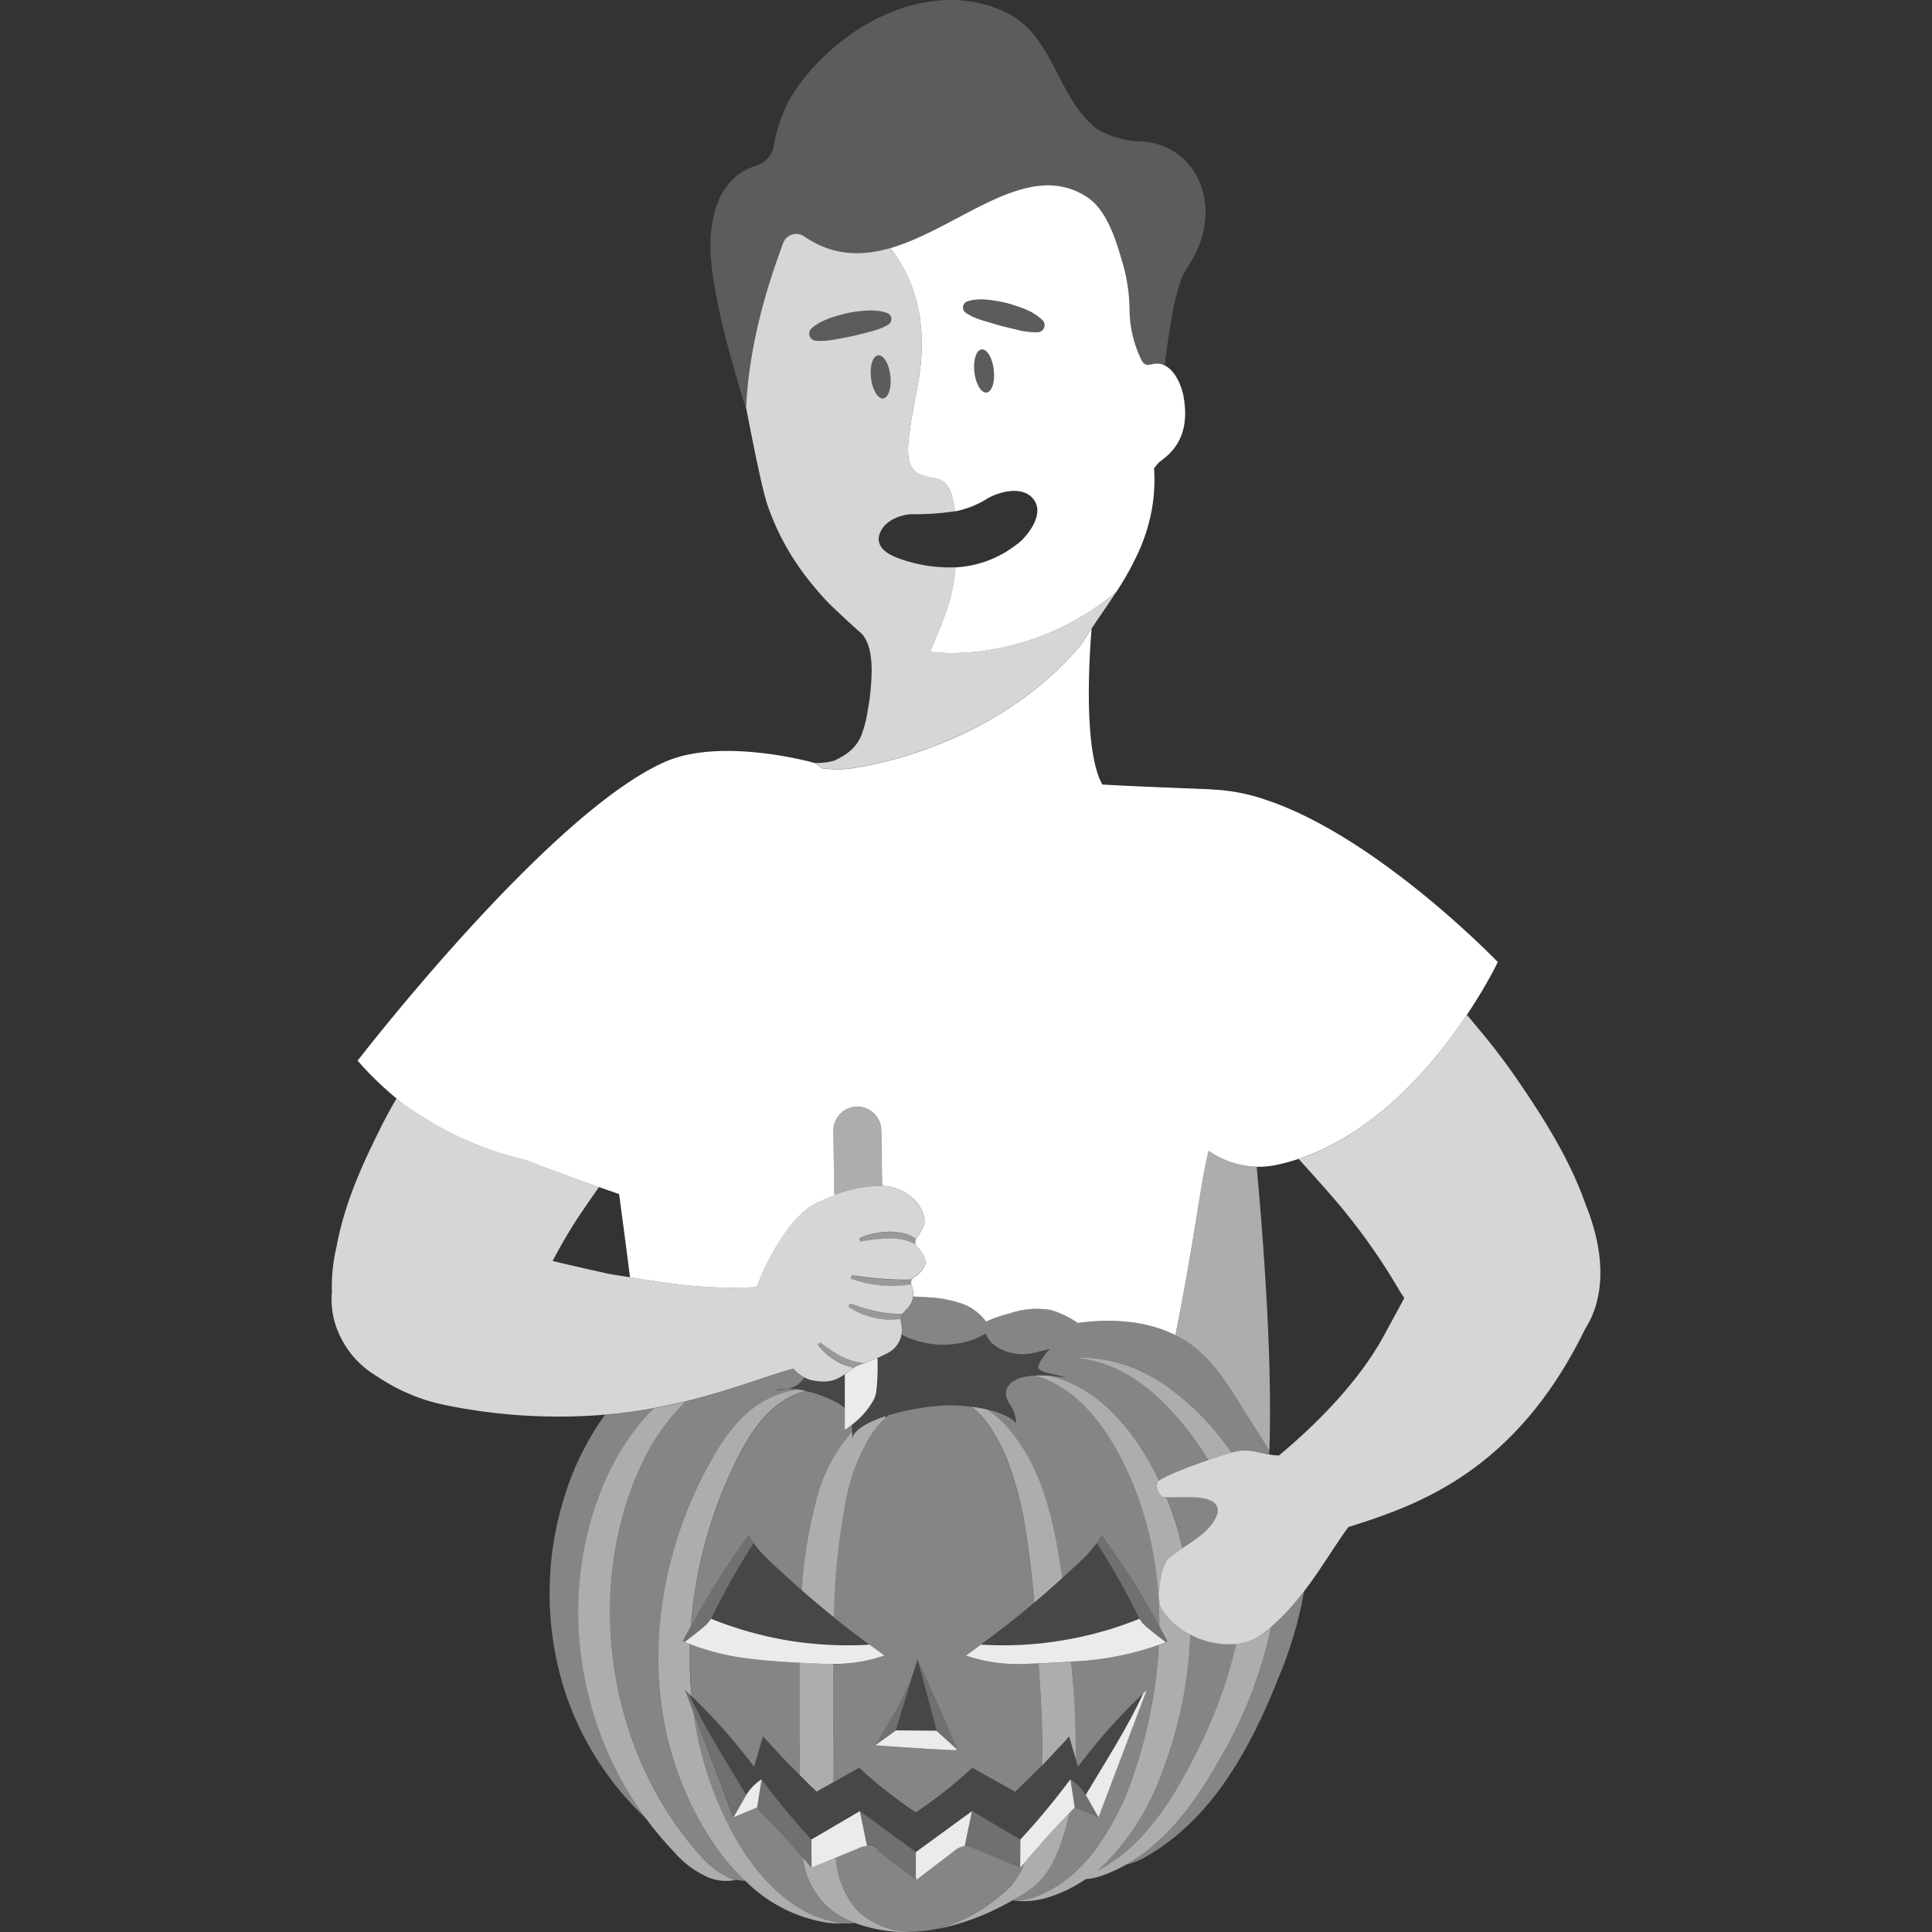
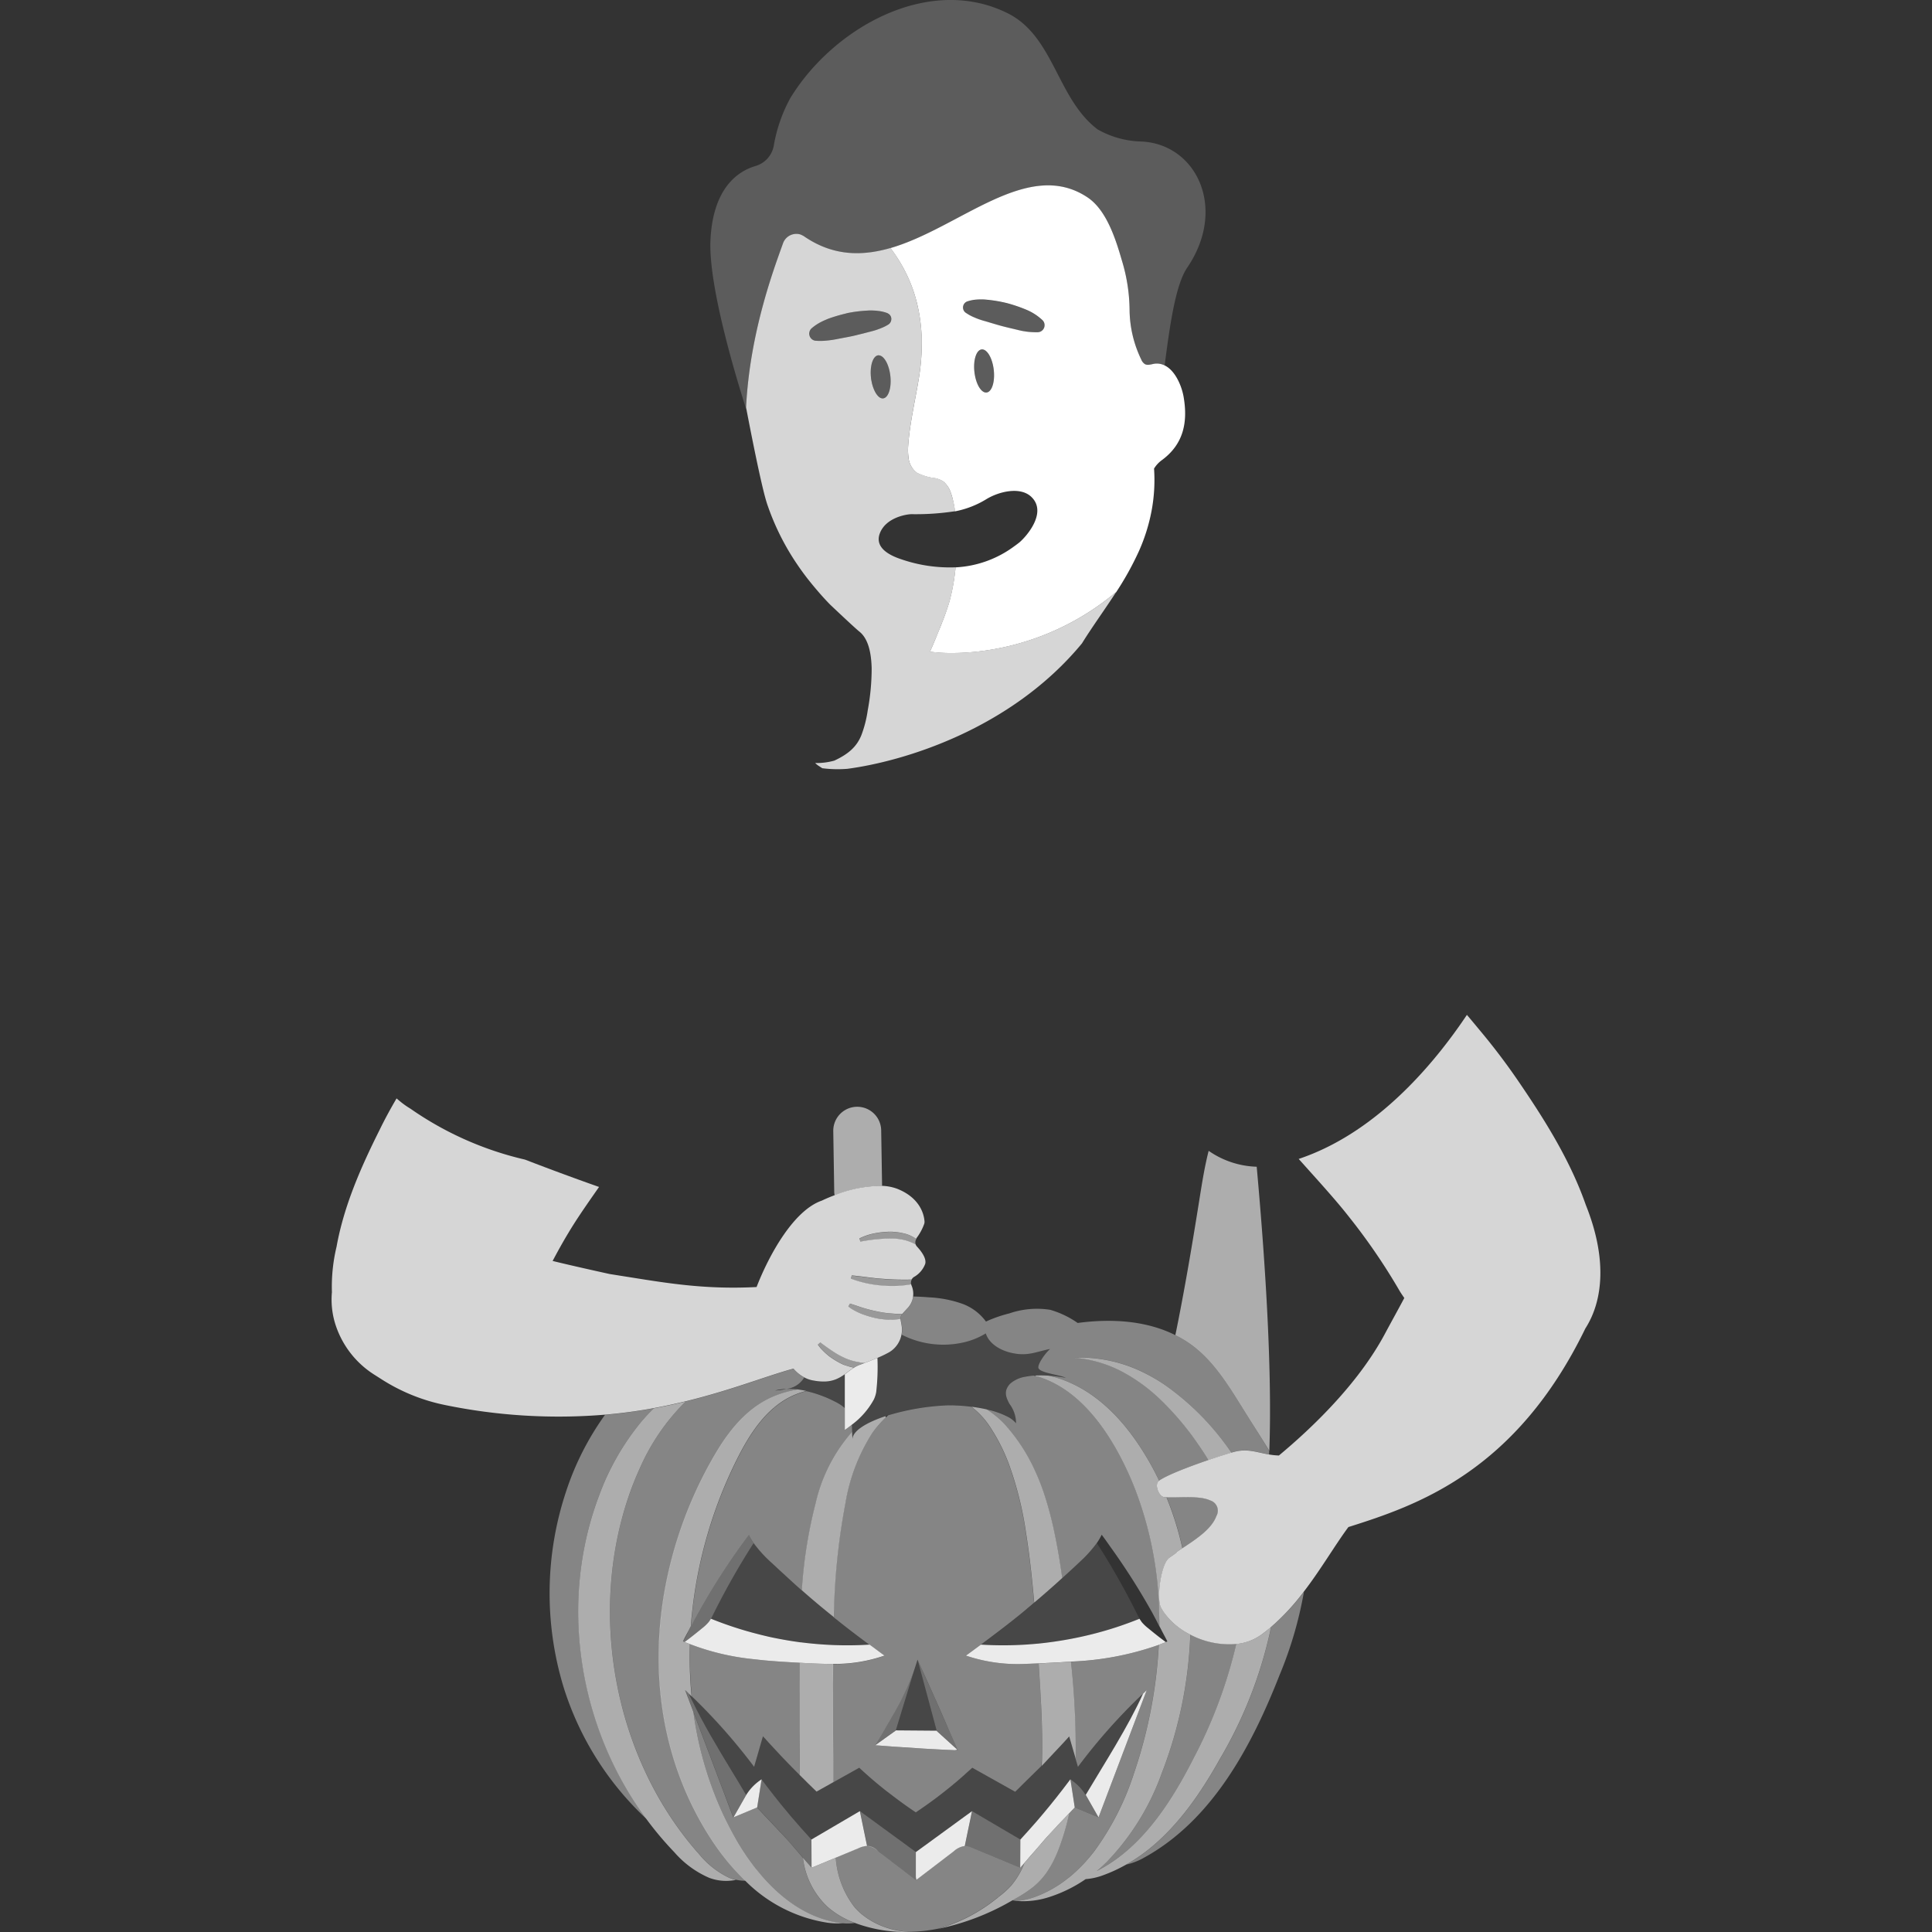
<svg xmlns="http://www.w3.org/2000/svg" viewBox="0 0 300 300">
  <rect x="0" y="0" width="300" height="300" fill="#333333" stroke="none" />
  <g fill="#fff">
    <path d="m 115.85 63.25 c .59 -11.61 4.29 -21.4 5.74 -25.46 a 2.2 2.2 0 0 1 2.66 -1.37 2.02 2.02 0 0 1 .34 .15 1.98 1.98 0 0 1 .21 .11 c 4.5 3.12 9.01 3.14 13.47 1.85 10.8 -3.13 21.32 -14.05 30.6 -7.87 2.98 1.99 4.4 6.61 5.34 9.81 a 27.06 27.06 0 0 1 1.19 7.63 18.05 18.05 0 0 0 1.81 7.73 1.52 1.52 0 0 0 .57 .72 c .44 .24 .98 .02 1.48 -.06 a 2.68 2.68 0 0 1 1.59 .24 c .85 -6.64 1.74 -12.58 3.5 -15.17 6.28 -9.24 1.4 -19.29 -7.23 -19.59 a 14.4 14.4 0 0 1 -6.67 -1.87 c -6.24 -4.69 -6.75 -14.19 -13.7 -17.9 -12.3 -6.37 -27.33 2.03 -34.04 13.05 a 23.63 23.63 0 0 0 -2.56 7.38 4.02 4.02 0 0 1 -2.85 3.15 c -2.69 .8 -6.59 3.37 -6.98 11.49 -.35 7.4 4.32 22.46 5.64 26.54 l -.03 -.18 c -.02 -.1 -.04 -.19 -.05 -.25 z" opacity=".2" />
    <path d="m 179.26 56.48 c -.5 .08 -1.04 .3 -1.48 .06 a 1.52 1.52 0 0 1 -.57 -.72 18.05 18.05 0 0 1 -1.81 -7.73 27.06 27.06 0 0 0 -1.19 -7.63 c -.93 -3.2 -2.35 -7.82 -5.34 -9.81 -9.28 -6.19 -19.8 4.73 -30.6 7.87 a 24.28 24.28 0 0 1 2.25 3.56 22.9 22.9 0 0 1 1.16 2.66 q .21 .57 .39 1.18 c .16 .53 .31 1.07 .43 1.63 .04 .18 .08 .37 .12 .56 a 25.84 25.84 0 0 1 .48 3.93 c .02 .55 .04 1.11 .03 1.68 a 34.19 34.19 0 0 1 -.48 5.2 c -.57 3.44 -1.39 6.85 -1.63 10.32 a 8.54 8.54 0 0 0 .05 1.76 3.35 3.35 0 0 0 1.29 2.4 8.49 8.49 0 0 0 2.9 .86 4.18 4.18 0 0 1 .87 .3 2.65 2.65 0 0 1 .47 .3 2.3 2.3 0 0 1 .22 .23 3.65 3.65 0 0 1 .76 1.25 c .09 .23 .16 .45 .23 .68 a 17.2 17.2 0 0 1 .49 2.38 14.5 14.5 0 0 0 4.83 -1.87 c 2 -1.23 5.3 -2 7 -.39 2.59 2.45 -.84 6.27 -1.88 7.12 -.22 .17 -.43 .33 -.65 .49 -.02 .02 -.04 .03 -.06 .04 a 16.71 16.71 0 0 1 -9.16 3.31 c -.03 .28 -.05 .56 -.09 .83 a 30.69 30.69 0 0 1 -.78 4.16 c -.02 .09 -.04 .19 -.07 .27 -.19 .67 -.47 1.5 -.79 2.36 -.1 .28 -.21 .55 -.32 .83 -.14 .37 -.29 .75 -.44 1.11 -.17 .42 -.34 .83 -.49 1.21 l -.23 .55 c -.29 .7 -.53 1.25 -.66 1.54 l -.1 .23 a 22.87 22.87 0 0 0 3.17 .21 c .44 0 .92 0 1.43 -.02 .27 -.01 .54 -.02 .83 -.04 .84 -.05 1.75 -.13 2.73 -.26 a 40.42 40.42 0 0 0 19.69 -8.3 c .35 -.27 .7 -.55 1.05 -.84 -.02 .03 -.04 .06 -.05 .1 a 46.87 46.87 0 0 0 3.56 -6.39 28.11 28.11 0 0 0 2 -6.35 25.94 25.94 0 0 0 .38 -6.54 4.61 4.61 0 0 1 1.24 -1.33 c 3.34 -2.47 4.03 -5.86 3.35 -9.81 -.28 -1.61 -1.26 -4.07 -2.95 -4.88 a 2.68 2.68 0 0 0 -1.58 -.26 z m -26.07 4.47 c -.83 .09 -1.67 -1.33 -1.88 -3.18 s .29 -3.42 1.12 -3.51 1.67 1.33 1.88 3.18 -.29 3.42 -1.12 3.51 z m 7.96 -9.36 h -.02 a 11.5 11.5 0 0 1 -2.94 -.32 c -.92 -.23 -1.85 -.43 -2.77 -.68 s -1.82 -.54 -2.74 -.8 a 10.69 10.69 0 0 1 -1.36 -.49 6.92 6.92 0 0 1 -1.35 -.73 l -.02 -.01 a 1 1 0 0 1 .27 -1.76 5.95 5.95 0 0 1 1.58 -.29 8.73 8.73 0 0 1 1.54 .04 21.27 21.27 0 0 1 3.02 .52 23.34 23.34 0 0 1 2.9 .98 8.4 8.4 0 0 1 2.62 1.67 1.07 1.07 0 0 1 .32 .73 1.09 1.09 0 0 1 -1.05 1.14 z" />
    <path d="m 152.43 54.27 c -.83 .09 -1.33 1.66 -1.12 3.51 s 1.05 3.27 1.88 3.18 1.33 -1.66 1.12 -3.51 -1.05 -3.27 -1.88 -3.18 z" opacity=".2" />
    <path d="m 159.26 48.07 a 23.34 23.34 0 0 0 -2.9 -.98 21.27 21.27 0 0 0 -3.02 -.52 8.73 8.73 0 0 0 -1.54 -.04 5.95 5.95 0 0 0 -1.58 .29 1 1 0 0 0 -.27 1.76 l .02 .01 a 6.92 6.92 0 0 0 1.35 .73 10.69 10.69 0 0 0 1.36 .49 c .92 .26 1.82 .56 2.74 .8 s 1.84 .44 2.77 .68 a 11.5 11.5 0 0 0 2.94 .32 h .02 a 1.09 1.09 0 0 0 1.06 -1.13 1.07 1.07 0 0 0 -.32 -.73 8.4 8.4 0 0 0 -2.63 -1.68 z" opacity=".2" />
    <path d="m 135.85 51.31 q .35 -.11 .69 -.24 c .07 -.03 .13 -.06 .2 -.08 a 6.63 6.63 0 0 0 1.18 -.58 l .02 -.01 a .99 .99 0 0 0 .28 -.28 1.01 1.01 0 0 0 .15 -.36 .96 .96 0 0 0 -.46 -1.05 1.09 1.09 0 0 0 -.16 -.09 5.87 5.87 0 0 0 -1.5 -.35 c -.02 0 -.04 -.01 -.06 -.01 -.26 -.03 -.52 -.04 -.78 -.05 s -.51 0 -.77 .02 a 21.29 21.29 0 0 0 -3.04 .38 c -.13 .03 -.25 .07 -.38 .1 a 25.04 25.04 0 0 0 -2.56 .76 c -.14 .05 -.28 .11 -.41 .17 -.18 .08 -.35 .15 -.53 .24 a 7.41 7.41 0 0 0 -1.75 1.14 1 1 0 0 0 .11 1.67 1.11 1.11 0 0 0 .54 .22 h .02 c .26 .02 .52 .03 .77 .03 s .53 -.02 .78 -.04 c .48 -.04 .94 -.11 1.4 -.18 .42 -.09 .84 -.16 1.26 -.24 l .37 -.07 c .39 -.07 .78 -.15 1.16 -.24 s .75 -.17 1.12 -.26 c .17 -.04 .33 -.08 .5 -.12 .38 -.1 .77 -.2 1.15 -.29 .24 -.06 .47 -.12 .7 -.19 z" opacity=".2" />
    <path d="m 137.13 61.85 c .83 -.09 1.33 -1.66 1.12 -3.51 -.19 -1.66 -.89 -2.97 -1.63 -3.15 a .72 .72 0 0 0 -.25 -.03 c -.83 .09 -1.33 1.66 -1.12 3.51 .02 .16 .05 .3 .07 .46 a 5.95 5.95 0 0 0 .52 1.62 c .36 .72 .82 1.16 1.29 1.1 z" opacity=".2" />
    <path d="m 173.32 91.93 c -.35 .29 -.7 .57 -1.05 .84 a 40.42 40.42 0 0 1 -19.69 8.3 c -.98 .13 -1.9 .21 -2.73 .26 -.29 .02 -.56 .03 -.83 .04 -.52 .02 -.99 .02 -1.43 .02 a 22.87 22.87 0 0 1 -3.17 -.21 l .1 -.23 c .13 -.29 .36 -.84 .66 -1.54 l .23 -.55 c .16 -.38 .32 -.79 .49 -1.21 .14 -.36 .29 -.74 .44 -1.11 .11 -.28 .21 -.56 .32 -.83 .32 -.86 .6 -1.68 .79 -2.36 .02 -.09 .04 -.18 .07 -.27 a 30.85 30.85 0 0 0 .78 -4.16 c .03 -.27 .06 -.56 .09 -.83 a 23.06 23.06 0 0 1 -8.45 -1.25 c -1.89 -.62 -4.17 -1.83 -3.31 -4.05 .9 -2.33 3.87 -2.91 4.87 -2.95 a 40.22 40.22 0 0 0 6.82 -.46 17.2 17.2 0 0 0 -.52 -2.38 c -.07 -.23 -.14 -.46 -.23 -.68 a 3.65 3.65 0 0 0 -.76 -1.25 2.3 2.3 0 0 0 -.22 -.23 2.65 2.65 0 0 0 -.47 -.3 4.18 4.18 0 0 0 -.87 -.3 8.49 8.49 0 0 1 -2.9 -.86 3.35 3.35 0 0 1 -1.29 -2.4 8.54 8.54 0 0 1 -.04 -1.75 c .24 -3.48 1.06 -6.89 1.63 -10.32 a 34.19 34.19 0 0 0 .48 -5.2 c .01 -.57 0 -1.13 -.03 -1.68 a 25.84 25.84 0 0 0 -.48 -3.93 c -.04 -.19 -.08 -.37 -.12 -.56 -.13 -.56 -.27 -1.11 -.43 -1.63 q -.18 -.6 -.39 -1.18 a 22.9 22.9 0 0 0 -1.16 -2.66 24.28 24.28 0 0 0 -2.25 -3.56 c -4.46 1.29 -8.97 1.27 -13.47 -1.85 a 1.98 1.98 0 0 0 -.21 -.11 1.95 1.95 0 0 0 -.34 -.15 2.2 2.2 0 0 0 -2.66 1.37 c -1.45 4.06 -5.15 13.85 -5.74 25.46 l .02 .13 c .01 .06 .03 .15 .05 .25 l .03 .18 c .46 2.39 2.27 11.78 3.17 14.47 a 38.72 38.72 0 0 0 4.71 9.44 q 1.05 1.55 2.22 2.97 c .91 1.11 1.85 2.19 2.85 3.21 0 0 3.75 3.56 4.55 4.2 1.41 1.13 1.84 3.37 1.9 5.67 a 35.57 35.57 0 0 1 -.61 6.56 18.15 18.15 0 0 1 -.99 3.86 c -.7 1.72 -1.92 2.88 -4.2 3.94 a 10.17 10.17 0 0 1 -2.97 .37 3.32 3.32 0 0 0 .63 .5 c .13 .09 .29 .19 .48 .31 a 18.64 18.64 0 0 0 3.9 .09 c 8.57 -1.13 25.35 -6.06 36.42 -19.48 q .35 -.57 .72 -1.14 c .25 -.39 .52 -.78 .78 -1.18 1.22 -1.82 2.51 -3.65 3.76 -5.58 .02 -.01 .04 -.04 .05 -.07 z m -39.31 -40.14 c -.17 .04 -.33 .08 -.5 .12 -.37 .09 -.75 .19 -1.12 .27 s -.77 .16 -1.16 .23 l -.37 .07 c -.42 .08 -.84 .16 -1.26 .24 -.46 .08 -.92 .14 -1.4 .18 -.26 .02 -.52 .04 -.78 .04 s -.51 -.01 -.77 -.03 h -.02 a 1.11 1.11 0 0 1 -.54 -.22 1.1 1.1 0 0 1 -.11 -1.67 7.41 7.41 0 0 1 1.75 -1.14 c .17 -.09 .35 -.16 .53 -.24 .14 -.06 .27 -.12 .41 -.17 a 25.04 25.04 0 0 1 2.56 -.76 c .13 -.03 .25 -.07 .38 -.1 a 21.15 21.15 0 0 1 3.04 -.38 c .26 -.02 .51 -.03 .77 -.02 s .52 .02 .78 .05 c .02 0 .04 .01 .06 .01 a 5.91 5.91 0 0 1 1.5 .34 1.09 1.09 0 0 1 .16 .09 .94 .94 0 0 1 .47 .66 .98 .98 0 0 1 -.01 .39 1.01 1.01 0 0 1 -.15 .36 1.01 1.01 0 0 1 -.28 .28 l -.02 .01 a 6.63 6.63 0 0 1 -1.18 .58 c -.07 .03 -.13 .06 -.2 .08 q -.34 .13 -.69 .24 c -.23 .07 -.46 .13 -.69 .19 -.4 .1 -.78 .2 -1.16 .3 z m 1.31 7.35 c -.03 -.15 -.06 -.3 -.07 -.46 -.21 -1.85 .29 -3.42 1.12 -3.51 a .72 .72 0 0 1 .25 .03 c .74 .18 1.44 1.49 1.63 3.15 .21 1.85 -.29 3.42 -1.12 3.51 -.47 .05 -.93 -.39 -1.29 -1.1 a 5.95 5.95 0 0 1 -.52 -1.63 z" opacity=".8" />
    <path d="m 193.49 219.53 c 1.19 1.91 2.43 3.82 3.61 5.76 .44 -12.02 -.52 -28.18 -1.96 -44.12 a 13.76 13.76 0 0 1 -7.46 -2.47 c -.61 2.38 -1 4.83 -1.39 7.26 -1.13 7.11 -2.33 14.27 -3.78 21.36 a 17.13 17.13 0 0 1 2.65 1.62 c 3.61 2.72 5.93 6.76 8.33 10.59 z" opacity=".6" />
    <path d="m 92.98 232.34 a 39.22 39.22 0 0 1 6.66 -11.64 q .9 -1.06 1.9 -2.03 -.92 .17 -1.86 .32 -2.73 .44 -5.73 .7 a 43.53 43.53 0 0 0 -6.09 12.03 50.06 50.06 0 0 0 -.32 30.35 47.25 47.25 0 0 0 12.83 20.36 c -10.57 -14.31 -13.58 -33.58 -7.39 -50.09 z" opacity=".4" />
    <path d="m 197.35 252.66 c -.06 .31 -.11 .62 -.17 .93 a 67.55 67.55 0 0 1 -7.73 19.52 c -3.57 6.39 -8.13 12.79 -14.55 16.42 a 10.22 10.22 0 0 0 2.87 -1.14 c 10.46 -5.81 16.54 -17.13 20.91 -28.26 a 60.84 60.84 0 0 0 3.8 -12.97 35.24 35.24 0 0 1 -5.13 5.5 z" opacity=".4" />
    <path d="m 113.22 291.58 a 13.45 13.45 0 0 1 -4.74 -3.76 c -.07 -.07 -.13 -.15 -.2 -.22 -12.74 -14.56 -17 -36.66 -10.66 -55.25 a 47.75 47.75 0 0 1 1.78 -4.46 33.3 33.3 0 0 1 7.07 -10.27 c -1.57 .38 -3.21 .74 -4.94 1.06 q -1 .97 -1.9 2.03 a 39.22 39.22 0 0 0 -6.65 11.64 c -6.2 16.51 -3.19 35.78 7.37 50.08 a 51.92 51.92 0 0 0 4.35 5.17 15.14 15.14 0 0 0 5.43 3.99 7.49 7.49 0 0 0 4.14 .32 6.62 6.62 0 0 1 -1.05 -.33 z" opacity=".6" />
    <path d="m 190.17 224.11 a 40.77 40.77 0 0 0 -9.35 -9.1 27.37 27.37 0 0 0 -3.42 -1.97 22.37 22.37 0 0 0 -10.79 -2.22 19.33 19.33 0 0 1 7.73 2.22 26.76 26.76 0 0 1 5.9 4.33 44.45 44.45 0 0 1 5.71 6.75 c .59 .85 1.16 1.72 1.7 2.6 1.43 -.49 2.73 -.9 3.58 -1.15 -.35 -.5 -.7 -.99 -1.06 -1.46 z" opacity=".6" />
    <path d="m 124.88 213.89 a 5.88 5.88 0 0 1 -1.66 -1.35 c -4.15 1.12 -9.63 3.34 -16.74 5.07 a 33.3 33.3 0 0 0 -7.07 10.27 47.75 47.75 0 0 0 -1.78 4.46 c -6.35 18.59 -2.08 40.69 10.66 55.25 .07 .08 .13 .15 .2 .22 a 13.45 13.45 0 0 0 4.74 3.76 6.62 6.62 0 0 0 1.07 .32 6.34 6.34 0 0 0 1.46 .15 c -.16 -.15 -.31 -.31 -.47 -.46 a 35.98 35.98 0 0 1 -4.22 -5.08 c -.22 -.32 -.44 -.64 -.65 -.97 -7.47 -11.52 -9.52 -25.2 -7.21 -38.38 a 64.42 64.42 0 0 1 7.36 -20.47 c 2.22 -3.93 5.06 -7.9 9.54 -9.83 a 16.75 16.75 0 0 1 3.81 -1.1 11.01 11.01 0 0 0 -1.84 -.07 10.8 10.8 0 0 1 -1.72 .24 7.74 7.74 0 0 1 1.72 -.24 3.69 3.69 0 0 0 2.8 -1.79 z" opacity=".4" />
    <path d="m 184.84 253.81 a 65.8 65.8 0 0 1 -4.41 21.46 38.6 38.6 0 0 1 -8.55 13.83 c -.5 .49 -1.03 .97 -1.57 1.42 a 20.93 20.93 0 0 0 2.07 -1.19 c 5.68 -3.66 9.73 -9.95 12.92 -16.23 a 74.33 74.33 0 0 0 6.68 -17.84 12.99 12.99 0 0 1 -7.14 -1.45 z" opacity=".4" />
    <path d="m 183.91 240.21 c 2.21 -1.44 4.31 -2.92 5.01 -4.82 a 1.66 1.66 0 0 0 -.95 -2.41 c -1.69 -.78 -4.52 -.4 -6.82 -.49 a 48.55 48.55 0 0 1 2.47 7.91 z" opacity=".4" />
    <path d="m 195.77 253.9 a 7.9 7.9 0 0 1 -3.8 1.37 74.33 74.33 0 0 1 -6.68 17.84 c -3.19 6.28 -7.24 12.56 -12.92 16.23 a 20.93 20.93 0 0 1 -2.07 1.19 c .55 -.45 1.07 -.93 1.57 -1.42 a 38.6 38.6 0 0 0 8.55 -13.83 65.8 65.8 0 0 0 4.41 -21.46 11.08 11.08 0 0 1 -4.06 -3.41 7.68 7.68 0 0 1 -.49 -.8 c -.72 -1.38 0 -6.83 1.31 -7.73 2.35 -1.61 .08 -.2 2.01 -1.47 a 48.55 48.55 0 0 0 -2.47 -7.91 c -.09 0 -.19 0 -.27 -.01 -.91 -.05 -1.65 -2 -.91 -2.54 l .04 -.03 c -.64 -1.33 -1.34 -2.64 -2.12 -3.92 q -.43 -.71 -.89 -1.41 c -3.09 -4.7 -7.43 -9.13 -13.29 -10.77 -.3 -.08 -.6 -.15 -.9 -.21 a 17.7 17.7 0 0 0 -2.01 -.02 l .01 .08 c .18 .05 .37 .09 .54 .14 5.18 1.64 9.01 6.07 11.74 10.77 a 48.25 48.25 0 0 1 3.15 6.56 56.43 56.43 0 0 1 3.78 19.54 c .01 .61 .03 1.21 .03 1.82 .13 .26 .27 .51 .4 .77 .26 .51 .54 1.01 .8 1.53 .01 .03 .03 .05 .04 .08 -.08 .04 -.17 .07 -.25 .1 -.36 .16 -.72 .29 -1.08 .43 a 73.75 73.75 0 0 1 -3.83 19.86 42.63 42.63 0 0 1 -6.14 12.12 24.18 24.18 0 0 1 -3.81 4.01 c -.16 .14 -.34 .26 -.5 .39 a 18.22 18.22 0 0 1 -5.02 2.79 11.11 11.11 0 0 1 -2.77 .6 13.05 13.05 0 0 0 5.03 -.6 21.54 21.54 0 0 0 5.68 -2.79 9.91 9.91 0 0 0 2.81 -.64 23.49 23.49 0 0 0 3.5 -1.63 c 6.43 -3.63 10.98 -10.03 14.55 -16.42 a 67.55 67.55 0 0 0 7.73 -19.52 c .06 -.31 .12 -.62 .17 -.93 -.5 .44 -1.02 .86 -1.57 1.25 z" opacity=".6" />
    <path d="m 130.27 298.57 c -4.74 -.71 -8.74 -3.57 -11.93 -7.24 -.37 -.43 -.73 -.86 -1.08 -1.3 a 38.19 38.19 0 0 1 -3 -4.49 c -.73 -1.28 -1.4 -2.59 -2.02 -3.92 a 55.46 55.46 0 0 1 -4.57 -15.79 l -1.29 -3.41 c .19 .18 .38 .36 .56 .54 l .01 .02 c .15 .14 .29 .28 .44 .43 a 63.32 63.32 0 0 1 -.26 -8.11 c -.28 -.11 -.56 -.21 -.83 -.33 -.08 -.04 -.17 -.06 -.25 -.1 .01 -.03 .03 -.05 .04 -.08 .25 -.51 .53 -1.01 .8 -1.53 .13 -.24 .25 -.49 .38 -.73 q .07 -1 .18 -2 a 70 70 0 0 1 6.94 -23.85 c 1.96 -3.93 4.47 -7.9 8.42 -9.83 a 12.84 12.84 0 0 1 2.38 -.87 c -.44 -.1 -.88 -.17 -1.31 -.23 a 16.75 16.75 0 0 0 -3.81 1.1 c -4.47 1.93 -7.32 5.89 -9.54 9.83 a 64.42 64.42 0 0 0 -7.36 20.47 c -2.31 13.18 -.26 26.86 7.21 38.38 .21 .33 .43 .65 .65 .97 a 35.98 35.98 0 0 0 4.22 5.08 c .16 .16 .31 .31 .47 .46 a 22.95 22.95 0 0 0 12.78 6.52 11.02 11.02 0 0 0 2.41 .07 c -.2 -.01 -.42 -.03 -.64 -.06 z" opacity=".6" />
    <path d="m 166.3 258.02 l .01 .09 a 125.01 125.01 0 0 1 .69 14.95 q .19 .65 .38 1.3 a 89.37 89.37 0 0 1 10.11 -11.37 l .01 -.02 .57 -.54 -7.49 19.77 -3.68 -1.54 c -.23 .23 -.44 .47 -.67 .71 -.07 .08 -.14 .16 -.22 .23 a 36.91 36.91 0 0 1 -1.51 5.21 20.52 20.52 0 0 1 -1.12 2.53 c -.21 .39 -.44 .78 -.69 1.15 a 11.13 11.13 0 0 1 -2.11 2.39 19.22 19.22 0 0 1 -2.74 1.84 c -.21 .12 -.43 .24 -.64 .36 .22 .04 .44 .08 .66 .1 a 11.11 11.11 0 0 0 2.77 -.6 18.22 18.22 0 0 0 5.02 -2.79 c .17 -.13 .34 -.26 .5 -.39 a 24.18 24.18 0 0 0 3.81 -4.01 42.63 42.63 0 0 0 6.14 -12.12 73.75 73.75 0 0 0 3.83 -19.86 45.87 45.87 0 0 1 -13.63 2.61 z" opacity=".4" />
    <path d="m 180.01 250.68 a 56.43 56.43 0 0 0 -3.78 -19.54 48.25 48.25 0 0 0 -3.15 -6.56 c -2.73 -4.7 -6.56 -9.13 -11.74 -10.77 -.18 -.06 -.36 -.1 -.54 -.14 -.09 -.02 -.18 -.05 -.27 -.07 a 10.97 10.97 0 0 0 -1.28 .17 4.76 4.76 0 0 0 -2.28 .99 2.4 2.4 0 0 0 -.25 .25 c -.89 1.06 -.5 2.02 .05 3.01 a 4.97 4.97 0 0 1 1 2.98 3.93 3.93 0 0 0 -1.16 -.94 12.62 12.62 0 0 0 -3.43 -1.21 14.87 14.87 0 0 1 3.02 2.55 l .3 .36 a 27.5 27.5 0 0 1 3.95 6.08 35.82 35.82 0 0 1 1.76 4.41 55.19 55.19 0 0 1 1.52 5.79 c .49 2.33 .88 4.67 1.2 7.02 .93 -.85 1.87 -1.7 2.78 -2.57 a 19.84 19.84 0 0 0 2.59 -2.87 8.88 8.88 0 0 0 .77 -1.31 c .55 .73 1.07 1.49 1.6 2.23 a 104.7 104.7 0 0 1 6.29 9.95 c .09 .16 .16 .31 .25 .47 .28 .51 .54 1.04 .81 1.56 .02 -.62 0 -1.23 -.01 -1.84 z" opacity=".4" />
    <path d="m 124.14 261.46 q 0 -1.63 .01 -3.27 -1.52 -.08 -3.04 -.18 -1.14 -.08 -2.28 -.18 c -.63 -.06 -1.25 -.12 -1.87 -.2 a 38.11 38.11 0 0 1 -9.8 -2.33 63.32 63.32 0 0 0 .26 8.11 89.4 89.4 0 0 1 6.89 7.41 c .96 1.16 1.89 2.33 2.79 3.53 l 1.37 -4.74 c .16 .19 .34 .36 .5 .55 .76 .85 1.55 1.68 2.33 2.52 q 1.42 1.5 2.88 2.95 c -.05 -4.72 -.05 -9.45 -.04 -14.17 z" opacity=".4" />
    <path d="m 132.22 298.39 a 13.38 13.38 0 0 1 -3.71 -2.27 12.39 12.39 0 0 1 -3.84 -7.65 c -.92 -1.08 -1.83 -2.16 -2.79 -3.21 -.26 -.29 -.54 -.57 -.81 -.85 -.7 -.76 -1.41 -1.51 -2.13 -2.26 -.47 -.49 -.92 -1 -1.4 -1.48 l -3.68 1.54 q -.58 -1.52 -1.15 -3.05 l -5.04 -13.32 a 55.46 55.46 0 0 0 4.57 15.79 c .62 1.33 1.28 2.64 2.02 3.92 a 38.19 38.19 0 0 0 3 4.49 c .35 .45 .71 .88 1.08 1.3 3.19 3.67 7.19 6.53 11.93 7.24 .22 .03 .44 .05 .66 .07 a 7.19 7.19 0 0 0 1.8 -.05 c -.17 -.07 -.34 -.14 -.51 -.21 z" opacity=".4" />
    <path d="m 132.28 221.24 c -.64 .51 -1.1 .82 -1.1 .82 v -3.42 a 5.99 5.99 0 0 0 -1.07 -.76 c -.22 -.13 -.47 -.25 -.71 -.37 a 17.74 17.74 0 0 0 -1.9 -.82 q -.73 -.27 -1.49 -.48 c -.26 -.07 -.53 -.14 -.8 -.2 a 12.84 12.84 0 0 0 -2.38 .87 c -3.95 1.93 -6.46 5.89 -8.42 9.83 a 70 70 0 0 0 -6.94 23.85 q -.1 1 -.18 2 c .28 -.54 .55 -1.09 .85 -1.62 .08 -.15 .16 -.3 .24 -.44 a 104.59 104.59 0 0 1 7.89 -12.18 8.79 8.79 0 0 0 .77 1.31 19.85 19.85 0 0 0 2.59 2.87 c .12 .11 .24 .22 .36 .33 .18 .17 .36 .33 .53 .49 .47 .45 .96 .89 1.44 1.33 .85 .78 1.69 1.56 2.56 2.32 a 71.86 71.86 0 0 1 2.13 -13.45 25.21 25.21 0 0 1 5.51 -10.94 c .05 -.06 .12 -.11 .17 -.17 -.02 -.44 -.03 -.82 -.05 -1.17 z" opacity=".4" />
    <path d="m 162.57 285.25 c -.28 .32 -.55 .65 -.84 .97 -.39 .44 -.77 .89 -1.15 1.33 -.5 .58 -1.01 1.15 -1.5 1.73 a 11.91 11.91 0 0 1 -2.14 3.6 13.63 13.63 0 0 1 -1.72 1.55 c -.12 .09 -.23 .19 -.35 .29 -.05 .04 -.1 .07 -.15 .11 a 25.58 25.58 0 0 1 -9.13 4.7 37.94 37.94 0 0 0 11.38 -4.31 l .24 -.14 c .21 -.12 .43 -.24 .64 -.36 a 19.22 19.22 0 0 0 2.74 -1.84 11.13 11.13 0 0 0 2.11 -2.39 c .25 -.38 .48 -.76 .69 -1.15 a 20.52 20.52 0 0 0 1.12 -2.53 36.91 36.91 0 0 0 1.51 -5.21 c -1.17 1.2 -2.33 2.41 -3.45 3.65 z" opacity=".6" />
    <path d="m 166.31 258.11 l -.01 -.09 c -1.41 .1 -2.83 .17 -4.23 .24 l -.79 .04 c .16 2.48 .32 4.97 .43 7.46 .12 2.82 .16 5.64 .05 8.44 .53 -.54 1.03 -1.1 1.55 -1.65 .91 -.97 1.83 -1.93 2.71 -2.92 q .5 1.72 1 3.44 a 125.01 125.01 0 0 0 -.71 -14.96 z" opacity=".6" />
    <path d="m 163.74 238.03 a 55.19 55.19 0 0 0 -1.52 -5.79 35.82 35.82 0 0 0 -1.76 -4.41 27.5 27.5 0 0 0 -3.95 -6.08 c -.1 -.12 -.2 -.24 -.3 -.36 a 14.87 14.87 0 0 0 -3.02 -2.55 c -.78 -.17 -1.58 -.31 -2.36 -.41 a 12.62 12.62 0 0 1 2.79 2.96 28.89 28.89 0 0 1 3.01 5.87 53.58 53.58 0 0 1 2.69 10.76 c .36 2.28 .65 4.57 .89 6.87 q .21 1.98 .38 3.97 c .37 -.31 .73 -.62 1.09 -.93 q 1.65 -1.42 3.26 -2.89 c -.32 -2.34 -.71 -4.68 -1.2 -7.01 z" opacity=".6" />
    <path d="m 129.37 258.37 c -1.38 .01 -2.74 -.05 -4.08 -.12 -.38 -.02 -.76 -.04 -1.14 -.06 q -.01 1.63 -.01 3.27 c -.01 4.72 0 9.45 .04 14.17 .87 .86 1.72 1.73 2.61 2.57 l 2.62 -1.47 q -.07 -7.63 -.06 -15.27 .01 -1.54 .02 -3.09 z" opacity=".6" />
    <path d="m 134.61 297.84 c -.2 -.14 -.41 -.29 -.6 -.44 a 9.73 9.73 0 0 1 -1.34 -1.28 14.17 14.17 0 0 1 -2.9 -7.65 l -3.74 1.55 c -.44 -.53 -.9 -1.03 -1.35 -1.56 a 12.39 12.39 0 0 0 3.84 7.65 13.38 13.38 0 0 0 3.71 2.27 l .51 .21 a 22.6 22.6 0 0 0 8.81 1.39 12.69 12.69 0 0 1 -6.94 -2.14 z" opacity=".6" />
    <path d="m 132.38 223.49 c -.03 -.4 -.05 -.76 -.06 -1.11 -.05 .06 -.12 .11 -.17 .17 a 25.21 25.21 0 0 0 -5.51 10.94 71.86 71.86 0 0 0 -2.13 13.45 q 2.43 2.14 4.96 4.16 a 103.51 103.51 0 0 1 1.79 -17.61 28.98 28.98 0 0 1 4.17 -10.94 15.97 15.97 0 0 1 2.12 -2.45 c -.01 -.07 -.03 -.13 -.05 -.2 -3.08 1.02 -5.15 2.35 -5.12 3.59 z" opacity=".6" />
    <path d="m 158.43 290.02 l -6.87 -2.85 -.48 -.2 c -.17 -.07 -.34 -.14 -.52 -.2 a 2.18 2.18 0 0 0 -.75 -.13 3.12 3.12 0 0 0 -1.69 .81 l -5.85 4.47 -.04 -.02 -.04 .02 -4.59 -3.51 -.73 -.56 q -.27 -.2 -.53 -.41 a 2.33 2.33 0 0 0 -2.96 -.49 l -3.61 1.5 a 14.17 14.17 0 0 0 2.9 7.65 9.73 9.73 0 0 0 1.34 1.28 c .19 .16 .39 .3 .6 .44 a 12.69 12.69 0 0 0 6.94 2.14 c .58 -.02 1.17 -.05 1.74 -.11 .78 -.08 1.54 -.2 2.3 -.35 a 25.58 25.58 0 0 0 9.13 -4.7 c .05 -.04 .1 -.07 .15 -.11 .12 -.09 .24 -.19 .35 -.29 a 13.63 13.63 0 0 0 1.72 -1.55 11.91 11.91 0 0 0 2.14 -3.6 c -.21 .28 -.44 .52 -.65 .77 z" opacity=".4" />
    <path d="m 161.7 265.75 c -.1 -2.49 -.26 -4.98 -.43 -7.46 l -.27 .01 c -.25 .01 -.51 .02 -.76 .03 s -.53 .02 -.8 .03 a 25.2 25.2 0 0 1 -9.46 -1.28 c .79 -.55 1.55 -1.14 2.32 -1.7 .25 -.18 .49 -.36 .73 -.54 2 -1.49 3.98 -3 5.9 -4.58 .34 -.28 .68 -.58 1.02 -.86 .21 -.17 .41 -.36 .62 -.53 q -.17 -1.99 -.38 -3.97 c -.24 -2.3 -.53 -4.59 -.89 -6.87 a 53.58 53.58 0 0 0 -2.69 -10.76 28.89 28.89 0 0 0 -3.01 -5.87 12.62 12.62 0 0 0 -2.79 -2.96 c -.67 -.09 -1.32 -.15 -1.92 -.18 -.21 -.01 -.41 -.02 -.6 -.03 -.53 -.02 -1.01 -.02 -1.4 0 a 37.17 37.17 0 0 0 -8.74 1.47 c -.08 .02 -.16 .04 -.23 .07 -.13 .12 -.26 .23 -.39 .35 a 15.97 15.97 0 0 0 -2.12 2.45 28.98 28.98 0 0 0 -4.17 10.94 103.51 103.51 0 0 0 -1.79 17.61 q 2.7 2.17 5.49 4.22 l .07 .06 c .78 .57 1.54 1.15 2.32 1.7 a 23.55 23.55 0 0 1 -7.99 1.29 q -.01 1.55 -.01 3.09 -.01 7.64 .06 15.27 l 4.04 -2.26 q 2.03 1.9 4.22 3.62 c .22 .17 .44 .33 .66 .5 1.27 .98 2.57 1.92 3.9 2.81 a 69.13 69.13 0 0 0 7.09 -5.42 c .24 -.21 .48 -.43 .71 -.64 .32 -.29 .65 -.57 .97 -.87 l 6.66 3.73 c .49 -.46 .95 -.94 1.42 -1.4 s .98 -.96 1.47 -1.44 c .39 -.39 .8 -.77 1.19 -1.17 .14 -2.82 .1 -5.64 -.02 -8.46 z m -13.44 6.02 c -3.17 -.13 -6.35 -.33 -9.59 -.56 l -.65 -.05 c -.71 -.05 -1.41 -.1 -2.12 -.16 q .71 -1.17 1.4 -2.34 .44 -.75 .88 -1.5 c .22 -.39 .45 -.79 .67 -1.18 a 41.78 41.78 0 0 0 3.62 -8.26 c .02 .04 .03 .07 .05 .11 q 2.5 5.44 4.88 10.94 c .43 .98 .87 1.97 1.29 2.95 v .01 l .03 .07 z" opacity=".4" />
    <path d="m 129.86 214.17 a 4.97 4.97 0 0 1 -1.72 .36 7.98 7.98 0 0 1 -1.55 -.11 c -.17 -.03 -.33 -.05 -.5 -.09 a 4.48 4.48 0 0 1 -1.2 -.45 3.69 3.69 0 0 1 -2.82 1.81 11.01 11.01 0 0 1 1.84 .07 c .44 .05 .88 .13 1.31 .23 .27 .06 .53 .13 .8 .2 q .76 .21 1.49 .48 a 17.74 17.74 0 0 1 1.9 .82 c .24 .12 .49 .25 .71 .37 a 5.99 5.99 0 0 1 1.07 .76 v -5.23 a 6.36 6.36 0 0 1 -1.33 .78 z" opacity=".1" />
    <path d="m 161.23 212.29 a 1.3 1.3 0 0 1 .07 -.35 3.6 3.6 0 0 1 .31 -.66 c .1 -.17 .21 -.35 .33 -.52 a 8.32 8.32 0 0 1 1.1 -1.3 c -2.06 .41 -3.17 1.02 -5.26 .74 -.08 -.01 -.15 -.03 -.22 -.04 -2.01 -.33 -3.95 -1.44 -4.48 -3.1 0 -.01 -.01 -.02 -.01 -.02 a 11.46 11.46 0 0 1 -3.5 1.41 14.2 14.2 0 0 1 -9.57 -1.22 3.99 3.99 0 0 1 -1.01 2.01 3.93 3.93 0 0 1 -.89 .72 17.62 17.62 0 0 1 -1.85 .89 33.91 33.91 0 0 1 -.18 5.31 4.07 4.07 0 0 1 -.15 .61 4.97 4.97 0 0 1 -.21 .54 12.2 12.2 0 0 1 -3.42 3.93 c .02 .35 .03 .73 .04 1.14 .01 .35 .03 .71 .06 1.11 -.03 -1.25 2.04 -2.57 5.11 -3.59 .15 -.05 .29 -.1 .44 -.15 .07 -.02 .15 -.05 .23 -.07 a 37.17 37.17 0 0 1 8.74 -1.47 c .38 -.02 .87 -.02 1.4 0 l .6 .03 c .6 .04 1.25 .1 1.92 .18 .78 .1 1.58 .24 2.36 .41 a 12.62 12.62 0 0 1 3.43 1.21 3.93 3.93 0 0 1 1.16 .94 4.97 4.97 0 0 0 -1.01 -2.97 c -.55 -.99 -.94 -1.95 -.05 -3.01 a 2.4 2.4 0 0 1 .25 -.25 4.76 4.76 0 0 1 2.28 -.99 10.97 10.97 0 0 1 1.28 -.17 c .08 -.01 .17 -.01 .25 -.01 a 17.7 17.7 0 0 1 2.01 .02 22.92 22.92 0 0 1 2.71 .34 c -1.06 -.52 -4.3 -.76 -4.27 -1.65 z" opacity=".1" />
    <path d="m 176.57 250.63 q -2.14 -4.3 -4.63 -8.42 -.79 -1.31 -1.62 -2.6 a 19.84 19.84 0 0 1 -2.59 2.87 c -.91 .87 -1.85 1.72 -2.78 2.57 q -1.61 1.47 -3.26 2.89 c -.36 .31 -.72 .62 -1.09 .93 -.21 .18 -.41 .36 -.62 .53 -.34 .29 -.68 .58 -1.02 .86 -1.93 1.58 -3.9 3.1 -5.9 4.58 -.24 .18 -.49 .36 -.73 .54 h .1 a 55.91 55.91 0 0 0 7.21 -.03 l .1 -.01 c .45 -.03 .9 -.07 1.35 -.11 l .14 -.01 c 1.6 -.16 3.2 -.39 4.78 -.68 a 56.57 56.57 0 0 0 7.44 -1.89 q 1.78 -.59 3.52 -1.29 c -.15 -.24 -.28 -.49 -.4 -.73 z" opacity=".1" />
    <path d="m 179.99 254.2 q -.88 -.69 -1.74 -1.4 a 6.42 6.42 0 0 1 -.96 -.92 c -.06 -.08 -.11 -.17 -.17 -.25 s -.12 -.18 -.18 -.27 q -1.74 .7 -3.52 1.29 a 56.57 56.57 0 0 1 -7.44 1.89 c -1.58 .29 -3.18 .52 -4.78 .68 l -.14 .01 c -.45 .04 -.9 .08 -1.35 .11 l -.1 .01 a 55.91 55.91 0 0 1 -7.21 .03 c -.03 0 -.07 0 -.1 0 -.77 .57 -1.54 1.15 -2.32 1.7 a 25.2 25.2 0 0 0 9.46 1.28 q .4 -.01 .8 -.03 c .26 -.01 .51 -.02 .76 -.03 l .27 -.01 .79 -.04 c 1.41 -.07 2.82 -.14 4.23 -.24 a 45.87 45.87 0 0 0 13.65 -2.6 c .36 -.14 .72 -.27 1.08 -.43 -.34 -.26 -.69 -.52 -1.03 -.78 z" opacity=".9" />
-     <path d="m 181.24 254.8 a 13.39 13.39 0 0 1 -.8 -1.53 c -.13 -.26 -.27 -.51 -.4 -.77 -.27 -.52 -.53 -1.04 -.81 -1.56 -.08 -.16 -.16 -.31 -.25 -.47 a 104.7 104.7 0 0 0 -6.29 -9.95 c -.53 -.75 -1.05 -1.5 -1.6 -2.23 a 8.88 8.88 0 0 1 -.77 1.31 q .83 1.29 1.62 2.6 2.49 4.12 4.63 8.42 c .12 .24 .25 .49 .38 .72 .05 .09 .12 .18 .18 .27 s .1 .17 .17 .25 a 6.42 6.42 0 0 0 .96 .92 q .86 .72 1.74 1.4 c .34 .27 .69 .52 1.04 .78 .08 -.04 .17 -.06 .25 -.1 -.03 -.01 -.04 -.03 -.05 -.06 z" opacity=".3" />
    <path d="m 134.96 255.32 q -2.79 -2.05 -5.49 -4.22 -2.52 -2.03 -4.96 -4.16 c -.86 -.76 -1.71 -1.54 -2.56 -2.32 -.48 -.44 -.96 -.88 -1.44 -1.33 -.18 -.17 -.36 -.33 -.53 -.49 -.12 -.11 -.24 -.22 -.36 -.33 a 19.85 19.85 0 0 1 -2.59 -2.87 115.93 115.93 0 0 0 -6.25 11.02 c -.12 .24 -.25 .49 -.38 .72 a 56.33 56.33 0 0 0 7.42 2.42 c .38 .1 .76 .19 1.14 .28 .75 .17 1.5 .32 2.25 .47 q 1.48 .28 2.97 .48 l .2 .03 q 2.49 .32 5.01 .42 2.77 .11 5.55 -.06 h .1 z" opacity=".1" />
    <path d="m 135.03 255.38 c -.03 0 -.07 0 -.1 0 q -2.77 .17 -5.55 .06 -2.51 -.1 -5.01 -.42 l -.2 -.01 v -.01 q -1.49 -.2 -2.97 -.48 c -.75 -.14 -1.51 -.29 -2.25 -.47 -.38 -.09 -.76 -.18 -1.14 -.28 a 56.33 56.33 0 0 1 -7.42 -2.42 4.48 4.48 0 0 1 -.34 .51 l -.01 .01 a 6.47 6.47 0 0 1 -.96 .92 c -.63 .52 -1.27 1.03 -1.91 1.53 -.28 .22 -.57 .43 -.86 .65 .27 .12 .55 .22 .83 .33 a 38.11 38.11 0 0 0 9.8 2.33 c .62 .07 1.25 .14 1.87 .2 q 1.14 .1 2.28 .18 1.52 .1 3.04 .18 l 1.14 .06 c 1.35 .07 2.7 .13 4.08 .12 a 23.55 23.55 0 0 0 7.99 -1.29 c -.77 -.55 -1.53 -1.14 -2.31 -1.7 z" opacity=".9" />
    <path d="m 116.26 238.3 a 104.59 104.59 0 0 0 -7.89 12.18 c -.08 .15 -.16 .3 -.24 .44 -.29 .53 -.56 1.08 -.85 1.62 -.13 .24 -.26 .49 -.38 .73 a 13.53 13.53 0 0 1 -.8 1.53 c -.01 .03 -.03 .06 -.04 .08 .08 .04 .17 .07 .25 .1 .29 -.22 .58 -.43 .86 -.65 .65 -.5 1.29 -1.01 1.91 -1.53 a 6.47 6.47 0 0 0 .96 -.92 l .01 -.01 a 4.48 4.48 0 0 0 .34 -.51 c .14 -.24 .26 -.48 .38 -.72 a 115.93 115.93 0 0 1 6.25 -11.02 8.79 8.79 0 0 1 -.76 -1.32 z" opacity=".3" />
    <path d="m 145.44 268.73 l -2.93 -10.91 c -.02 -.04 -.03 -.07 -.05 -.11 l -3.35 10.98 c 2.1 .01 4.23 .02 6.33 .04 z" opacity=".1" />
    <path d="m 148.68 271.71 l -3.23 -2.93 -.01 -.04 c -2.1 -.02 -4.22 -.03 -6.33 -.05 l -.01 .02 -.36 .26 -.66 .47 -2.18 1.56 c .71 .05 1.42 .1 2.12 .16 l .65 .05 c 3.24 .23 6.42 .43 9.59 .56 .12 -.02 .24 -.03 .35 -.04 l .06 -.01 z" opacity=".9" />
    <path d="m 138.84 265.97 c -.22 .4 -.44 .79 -.67 1.18 q -.43 .76 -.88 1.5 -.7 1.18 -1.4 2.34 l 2.19 -1.57 .66 -.47 .36 -.26 .01 -.02 3.35 -10.98 a 41.78 41.78 0 0 1 -3.62 8.28 z" opacity=".3" />
    <path d="m 147.39 268.75 q -2.39 -5.49 -4.88 -10.94 l 2.93 10.91 .01 .04 3.23 2.93 c -.43 -.97 -.86 -1.95 -1.29 -2.94 z" opacity=".3" />
    <path d="m 167.38 274.36 q -.19 -.65 -.38 -1.3 -.5 -1.72 -1 -3.44 c -.88 1 -1.8 1.95 -2.71 2.92 -.52 .55 -1.02 1.11 -1.55 1.65 -.39 .4 -.8 .78 -1.19 1.17 q -.73 .73 -1.47 1.44 c -.48 .46 -.94 .95 -1.42 1.4 l -6.66 -3.73 c -.32 .3 -.65 .58 -.97 .87 -.24 .21 -.47 .43 -.71 .64 a 69.13 69.13 0 0 1 -7.09 5.42 c -1.33 -.89 -2.63 -1.83 -3.9 -2.81 -.22 -.17 -.45 -.33 -.66 -.5 q -2.18 -1.72 -4.22 -3.62 l -4.04 2.26 -2.62 1.47 c -.89 -.84 -1.75 -1.71 -2.61 -2.57 q -1.47 -1.46 -2.88 -2.95 c -.78 -.83 -1.57 -1.66 -2.33 -2.52 -.17 -.19 -.34 -.36 -.5 -.55 l -1.37 4.74 c -.9 -1.2 -1.83 -2.37 -2.79 -3.53 a 89.4 89.4 0 0 0 -6.89 -7.41 c -.15 -.14 -.29 -.28 -.44 -.43 .16 .34 .33 .69 .49 1.04 1.7 3.56 3.92 7.27 6.08 10.82 .8 1.32 1.59 2.61 2.34 3.87 a 7.74 7.74 0 0 1 2.38 -2.42 c .27 .36 .55 .72 .82 1.08 q 1.09 1.43 2.22 2.83 1.47 1.81 3.02 3.56 c .56 .63 1.13 1.27 1.7 1.89 l 3.48 -2.04 4.04 -2.37 3.71 2.71 q .35 .26 .7 .51 l 4.29 3.13 7.64 -5.57 .76 -.55 .31 -.23 7.51 4.42 c .42 -.45 .82 -.91 1.23 -1.36 .37 -.41 .74 -.83 1.11 -1.25 .09 -.1 .17 -.2 .26 -.3 q 2 -2.31 3.86 -4.73 c .44 -.57 .88 -1.14 1.31 -1.72 .19 .12 .37 .26 .55 .4 a 7.71 7.71 0 0 1 1.82 2.02 c 2.96 -4.98 6.56 -10.54 8.9 -15.72 a 89.37 89.37 0 0 0 -10.13 11.36 z" opacity=".1" />
    <path d="m 142.21 287.59 l .02 -.01 -4.29 -3.13 q -.35 -.26 -.7 -.51 l -3.71 -2.71 1.13 5.42 a 3.12 3.12 0 0 1 1.69 .81 q .26 .2 .53 .41 l .73 .56 4.59 3.51 .04 -.34 -.02 -.14 z" opacity=".3" />
    <path d="m 133.52 281.23 l -4.04 2.37 -3.48 2.04 .02 4.38 3.74 -1.55 3.61 -1.5 a 3.11 3.11 0 0 1 1.27 -.33 z" opacity=".9" />
    <path d="m 126.01 285.65 c -.57 -.62 -1.14 -1.25 -1.7 -1.89 q -1.55 -1.75 -3.02 -3.56 -1.13 -1.4 -2.22 -2.83 c -.28 -.36 -.56 -.72 -.82 -1.08 l -.69 4.37 c .48 .49 .93 .99 1.4 1.48 .71 .75 1.43 1.49 2.13 2.26 .27 .29 .54 .56 .81 .85 .95 1.05 1.87 2.14 2.79 3.21 .45 .52 .91 1.03 1.35 1.56 z" opacity=".3" />
    <path d="m 113.54 274.85 c -2.16 -3.55 -4.37 -7.25 -6.08 -10.82 -.17 -.35 -.34 -.69 -.49 -1.04 -.19 -.18 -.38 -.38 -.57 -.56 l 1.29 3.41 q 2.52 6.66 5.04 13.32 .58 1.52 1.15 3.05 l 1.99 -3.49 c -.74 -1.26 -1.53 -2.56 -2.33 -3.87 z" opacity=".3" />
    <path d="m 115.88 278.71 l -1.99 3.49 3.68 -1.54 .69 -4.37 a 7.74 7.74 0 0 0 -2.38 2.42 z" opacity=".9" />
    <path d="m 150.63 281.46 l -.76 .55 -7.64 5.57 -.02 .01 v 3.86 l .02 .14 .04 .34 5.85 -4.47 a 3.12 3.12 0 0 1 1.69 -.81 l .41 -1.99 .51 -2.44 .2 -.99 z" opacity=".9" />
    <path d="m 150.94 281.23 l -.2 .99 -.51 2.44 -.41 1.99 a 2.18 2.18 0 0 1 .75 .13 c .18 .06 .35 .13 .52 .2 l .48 .2 6.87 2.85 .02 -4.38 z" opacity=".3" />
    <path d="m 166.55 278.47 l -.34 -2.18 c -.43 .58 -.87 1.15 -1.31 1.72 q -1.87 2.42 -3.86 4.73 c -.09 .1 -.17 .2 -.26 .3 -.36 .42 -.74 .83 -1.11 1.25 -.41 .46 -.81 .91 -1.23 1.36 l -.02 4.38 c .21 -.25 .43 -.49 .64 -.74 .49 -.59 1 -1.16 1.5 -1.73 .39 -.44 .76 -.89 1.15 -1.33 .28 -.32 .55 -.65 .84 -.97 1.12 -1.24 2.28 -2.45 3.45 -3.66 .07 -.08 .14 -.16 .22 -.23 .23 -.23 .44 -.48 .67 -.71 z" opacity=".9" />
    <path d="m 170.58 282.2 l 7.49 -19.77 c -.2 .18 -.38 .38 -.58 .56 -2.34 5.18 -5.94 10.74 -8.9 15.72 z" opacity=".9" />
    <path d="m 168.58 278.71 a 7.71 7.71 0 0 0 -1.82 -2.02 c -.18 -.14 -.36 -.28 -.55 -.4 l .34 2.18 .35 2.19 3.68 1.54 z" opacity=".3" />
    <path d="m 246.25 187.12 c -2.33 -6.68 -6.11 -12.81 -10.11 -18.69 a 101.14 101.14 0 0 0 -6.42 -8.52 c -.66 -.8 -1.3 -1.57 -1.94 -2.32 -4.58 6.85 -12.3 16.23 -22.6 20.97 a 35.06 35.06 0 0 1 -3.52 1.4 l 3.29 3.67 c 1.54 1.74 3.08 3.48 4.52 5.32 a 94.92 94.92 0 0 1 7.92 11.6 c .22 .35 .44 .67 .67 1 -.98 1.85 -2.01 3.69 -3.01 5.56 -4.17 7.8 -11.32 14.62 -16.46 18.9 a 10.57 10.57 0 0 1 -1.15 -.1 c -.13 -.02 -.26 -.04 -.39 -.06 -1.91 -.32 -3.34 -.96 -5.43 -.4 -.12 .03 -.26 .07 -.4 .11 -.85 .25 -2.15 .66 -3.58 1.15 -2.98 1.02 -6.49 2.36 -7.66 3.21 l -.04 .03 c -.73 .55 0 2.49 .91 2.54 .09 0 .18 0 .27 .01 2.3 .09 5.13 -.29 6.82 .49 a 1.66 1.66 0 0 1 .95 2.41 c -.7 1.9 -2.8 3.37 -5.01 4.82 l -.29 .19 c -1.93 1.27 .34 -.14 -2.01 1.47 -1.32 .9 -2.03 6.35 -1.31 7.73 a 7.68 7.68 0 0 0 .49 .8 11.08 11.08 0 0 0 4.06 3.41 12.99 12.99 0 0 0 7.13 1.46 7.9 7.9 0 0 0 3.8 -1.37 c .55 -.39 1.07 -.81 1.58 -1.24 a 35.24 35.24 0 0 0 5.12 -5.51 c 2.7 -3.52 4.85 -7.24 6.93 -10.04 10.53 -3.33 25.94 -8.48 36.79 -30.83 2.78 -4.33 3.4 -10.88 .08 -19.17 z" opacity=".8" />
    <path d="m 136.97 184.15 l -.14 -8.63 a 3.72 3.72 0 0 0 -7.44 .12 l .15 9.49 a 3.68 3.68 0 0 0 .06 .48 19.66 19.66 0 0 1 7.37 -1.46 z" opacity=".6" />
    <path d="m 142.39 193.57 a 1 1 0 0 1 -.21 -.34 8.04 8.04 0 0 0 -1.59 -.64 9.32 9.32 0 0 0 -2.28 -.28 27.07 27.07 0 0 0 -4.7 .49 l -.17 -.49 a 8.94 8.94 0 0 1 2.37 -.8 13.3 13.3 0 0 1 2.51 -.25 9.48 9.48 0 0 1 2.54 .4 5.89 5.89 0 0 1 1.4 .71 1.15 1.15 0 0 1 .1 -.18 8.13 8.13 0 0 0 1.13 -2.09 1 1 0 0 0 .07 -.42 c -.05 -.81 -.48 -3.59 -4.23 -5.08 a 7.35 7.35 0 0 0 -2.36 -.46 19.66 19.66 0 0 0 -7.37 1.45 c -1.2 .45 -1.98 .84 -1.98 .84 -4.35 1.49 -8.16 8.33 -10.14 13.42 -7.6 .39 -13.24 -.49 -19.66 -1.52 l -1.33 -.21 -1.82 -.29 s -5.76 -1.26 -8.86 -2.03 c .78 -1.47 1.58 -2.92 2.44 -4.34 1.09 -1.83 2.29 -3.58 3.5 -5.33 l 1.27 -1.82 c -3.24 -1.14 -7.34 -2.64 -11.51 -4.25 a 51.28 51.28 0 0 1 -17.8 -7.92 12.67 12.67 0 0 1 -1.35 -.93 c -.27 -.22 -.53 -.43 -.78 -.65 -.94 1.6 -1.83 3.23 -2.64 4.9 -2.9 5.79 -5.54 11.79 -6.68 18.13 a 26.61 26.61 0 0 0 -.72 7.06 12.75 12.75 0 0 0 .47 4.77 14.44 14.44 0 0 0 6.21 8.1 l 1.02 .65 a 28.97 28.97 0 0 0 9.86 4 87.43 87.43 0 0 0 24.84 1.5 q 3 -.26 5.73 -.7 .95 -.15 1.86 -.32 c 1.73 -.32 3.37 -.68 4.94 -1.06 7.11 -1.73 12.59 -3.95 16.74 -5.07 a 5.88 5.88 0 0 0 1.66 1.35 4.48 4.48 0 0 0 1.2 .45 c .18 .04 .34 .06 .5 .09 a 7.98 7.98 0 0 0 1.55 .11 4.97 4.97 0 0 0 1.72 -.36 6.36 6.36 0 0 0 1.32 -.76 c .48 -.35 .92 -.72 1.43 -1.03 -.25 -.05 -.5 -.11 -.74 -.18 s -.47 -.14 -.69 -.22 c -.05 -.02 -.11 -.03 -.16 -.05 a 10.37 10.37 0 0 1 -1.07 -.55 12.97 12.97 0 0 1 -1.15 -.75 c -.05 -.04 -.09 -.07 -.13 -.11 a 9.84 9.84 0 0 1 -.96 -.88 c -.1 -.1 -.2 -.2 -.29 -.31 a 5.75 5.75 0 0 1 -.4 -.53 l .39 -.34 .02 .02 c .79 .59 1.58 1.17 2.41 1.68 a 11.02 11.02 0 0 0 1.34 .7 c .08 .04 .16 .08 .24 .11 a 7.77 7.77 0 0 0 1.89 .54 c .11 .02 .22 .05 .33 .07 a 5.7 5.7 0 0 0 .68 .06 c .59 -.23 1.26 -.49 1.93 -.77 a 17.62 17.62 0 0 0 1.85 -.89 3.93 3.93 0 0 0 .89 -.72 3.99 3.99 0 0 0 1.01 -2.01 4.03 4.03 0 0 0 .02 -1.43 l -.16 -.91 c -.01 -.03 .01 -.06 .01 -.1 a 10.9 10.9 0 0 1 -3.85 -.12 15.78 15.78 0 0 1 -2.23 -.67 10.2 10.2 0 0 1 -1.43 -.71 5.8 5.8 0 0 1 -.61 -.43 l .26 -.45 c .39 .12 .78 .25 1.17 .38 a 21.75 21.75 0 0 0 3.06 .84 14.18 14.18 0 0 0 2.16 .31 c .57 .06 1.14 .07 1.72 .09 .01 -.01 .01 -.02 .01 -.03 l .85 -.92 a 3.24 3.24 0 0 0 .57 -3.51 .96 .96 0 0 1 -.04 -.15 16.56 16.56 0 0 1 -4.36 .2 17.2 17.2 0 0 1 -5.01 -1.08 l .14 -.5 c 1.67 .14 3.3 .44 4.95 .53 a 41.55 41.55 0 0 0 4.35 .11 .99 .99 0 0 1 .34 -.39 3.9 3.9 0 0 0 1.77 -2.06 c .21 -.85 -.6 -1.94 -1.28 -2.67 z" opacity=".8" />
    <path d="m 138.33 191.28 a 13.3 13.3 0 0 0 -2.51 .25 8.94 8.94 0 0 0 -2.37 .8 l .17 .49 a 27.07 27.07 0 0 1 4.7 -.49 9.32 9.32 0 0 1 2.28 .28 8.04 8.04 0 0 1 1.59 .64 1.02 1.02 0 0 1 .09 -.86 5.89 5.89 0 0 0 -1.4 -.71 9.48 9.48 0 0 0 -2.55 -.4 z" opacity=".5" />
-     <path d="m 232.33 149.13 c -2.11 -2.15 -17.54 -17.52 -32.83 -23.84 -.89 -.37 -1.78 -.7 -2.67 -1 a 29.28 29.28 0 0 0 -8.55 -1.69 c -.05 0 -.1 0 -.16 0 v -.03 c -2.9 -.13 -11.18 -.41 -16.95 -.75 -3.37 -5.99 -1.67 -24.07 -1.66 -24.22 -.26 .39 -.53 .78 -.78 1.18 s -.49 .76 -.72 1.14 c -11.07 13.42 -27.85 18.35 -36.42 19.48 a 18.64 18.64 0 0 1 -3.9 -.09 c -.19 -.12 -.35 -.22 -.48 -.31 a 3.32 3.32 0 0 1 -.63 -.5 c -.02 -.03 -14.4 -4.08 -23.22 -.24 -18.1 7.87 -47.83 46.44 -47.83 46.44 a 51.59 51.59 0 0 0 5.71 5.59 s .05 .04 .13 .11 l .21 .18 c .25 .21 .51 .43 .78 .65 a 12.67 12.67 0 0 0 1.35 .93 51.28 51.28 0 0 0 17.8 7.92 c 4.18 1.61 8.28 3.11 11.51 4.25 1.16 .41 2.21 .77 3.11 1.08 .54 3.98 1.11 8.29 1.7 12.93 6.42 1.03 12.06 1.91 19.66 1.52 1.97 -5.09 5.79 -11.94 10.14 -13.42 0 0 .78 -.38 1.98 -.84 a 3.68 3.68 0 0 1 -.06 -.48 l -.15 -9.49 a 3.72 3.72 0 0 1 7.44 -.12 l .14 8.63 a 7.35 7.35 0 0 1 2.36 .46 c 3.75 1.49 4.19 4.27 4.23 5.08 a 1 1 0 0 1 -.07 .42 8.13 8.13 0 0 1 -1.13 2.09 1.15 1.15 0 0 0 -.1 .18 1.02 1.02 0 0 0 -.09 .86 1 1 0 0 0 .21 .34 c .68 .73 1.49 1.82 1.29 2.7 a 3.9 3.9 0 0 1 -1.77 2.06 1.04 1.04 0 0 0 -.41 1.12 .96 .96 0 0 0 .04 .15 3.21 3.21 0 0 1 .26 1.73 c .82 .02 1.65 .06 2.47 .13 a 17.99 17.99 0 0 1 5.22 1.02 7.9 7.9 0 0 1 3.62 2.74 20.38 20.38 0 0 1 3.61 -1.26 13.2 13.2 0 0 1 6.38 -.56 14.4 14.4 0 0 1 4.2 2 l .04 .03 c 5.18 -.7 10.63 -.39 15.17 1.89 1.45 -7.09 2.64 -14.25 3.78 -21.36 .39 -2.42 .78 -4.88 1.39 -7.26 a 13.76 13.76 0 0 0 7.46 2.47 13.08 13.08 0 0 0 2.91 -.25 31.18 31.18 0 0 0 3.62 -.98 35.06 35.06 0 0 0 3.52 -1.4 c 10.3 -4.73 18.02 -14.12 22.6 -20.97 .72 -1.07 1.36 -2.09 1.92 -3.01 1.51 -2.48 2.44 -4.3 2.75 -4.94 l .13 -.26 s -.1 -.07 -.26 -.23 z" />
    <path d="m 137.21 198.61 c -1.65 -.09 -3.29 -.39 -4.95 -.53 l -.14 .5 a 17.2 17.2 0 0 0 5.01 1.08 16.56 16.56 0 0 0 4.36 -.2 1 1 0 0 1 .07 -.74 41.55 41.55 0 0 1 -4.35 -.11 z" opacity=".5" />
    <path d="m 193.49 219.53 c -2.39 -3.83 -4.72 -7.87 -8.33 -10.59 a 17.13 17.13 0 0 0 -2.65 -1.62 c -4.55 -2.28 -9.99 -2.59 -15.17 -1.89 l -.04 -.03 a 14.4 14.4 0 0 0 -4.21 -2.01 13.2 13.2 0 0 0 -6.38 .56 20.38 20.38 0 0 0 -3.61 1.26 7.9 7.9 0 0 0 -3.62 -2.74 17.99 17.99 0 0 0 -5.22 -1.02 c -.82 -.07 -1.64 -.11 -2.47 -.13 a 3.2 3.2 0 0 1 -.82 1.78 l -.85 .92 c -.01 .01 -.01 .02 -.01 .03 a 1 1 0 0 0 -.24 .75 c 0 .03 -.01 .06 -.01 .1 l .16 .91 a 4.03 4.03 0 0 1 -.02 1.43 14.2 14.2 0 0 0 9.57 1.22 11.46 11.46 0 0 0 3.5 -1.41 c 0 .01 .01 .02 .01 .02 .53 1.67 2.47 2.78 4.48 3.1 .07 .01 .15 .03 .22 .04 2.09 .28 3.2 -.33 5.26 -.74 a 8.32 8.32 0 0 0 -1.1 1.3 c -.12 .18 -.23 .35 -.33 .52 a 3.6 3.6 0 0 0 -.31 .66 1.3 1.3 0 0 0 -.07 .35 c -.03 .89 3.21 1.12 4.28 1.65 a 22.92 22.92 0 0 0 -2.71 -.34 c .3 .06 .6 .13 .9 .21 5.87 1.64 10.2 6.07 13.29 10.77 q .46 .7 .89 1.41 c .78 1.28 1.48 2.59 2.12 3.92 1.16 -.85 4.68 -2.19 7.66 -3.21 -.55 -.88 -1.11 -1.75 -1.7 -2.6 a 44.45 44.45 0 0 0 -5.71 -6.75 26.76 26.76 0 0 0 -5.9 -4.33 19.33 19.33 0 0 0 -7.73 -2.22 22.37 22.37 0 0 1 10.78 2.22 27.37 27.37 0 0 1 3.41 1.97 40.77 40.77 0 0 1 9.35 9.1 c .37 .48 .72 .96 1.07 1.45 .14 -.04 .28 -.08 .4 -.11 2.09 -.56 3.52 .08 5.43 .4 .01 -.18 .02 -.36 .02 -.55 -1.16 -1.93 -2.4 -3.85 -3.59 -5.76 z" opacity=".4" />
    <path d="m 138.38 203.96 a 14.18 14.18 0 0 1 -2.16 -.31 21.75 21.75 0 0 1 -3.06 -.84 c -.39 -.13 -.78 -.26 -1.17 -.38 l -.26 .45 a 5.8 5.8 0 0 0 .61 .43 10.2 10.2 0 0 0 1.43 .71 15.78 15.78 0 0 0 2.23 .67 10.9 10.9 0 0 0 3.85 .12 1 1 0 0 1 .24 -.75 c -.57 -.03 -1.14 -.03 -1.71 -.1 z" opacity=".5" />
    <path d="m 136.25 210.85 c -.67 .28 -1.34 .55 -1.93 .77 -.32 .12 -.62 .24 -.87 .33 a 5.14 5.14 0 0 0 -.84 .42 c -.51 .31 -.96 .68 -1.43 1.03 v 8.65 s .46 -.31 1.1 -.82 a 12.2 12.2 0 0 0 3.42 -3.93 4.97 4.97 0 0 0 .21 -.54 4.07 4.07 0 0 0 .15 -.61 33.91 33.91 0 0 0 .19 -5.3 z" opacity=".9" />
    <path d="m 133.64 211.56 c -.11 -.02 -.22 -.05 -.33 -.07 a 7.77 7.77 0 0 1 -1.89 -.54 c -.08 -.03 -.16 -.08 -.24 -.11 a 11.02 11.02 0 0 1 -1.34 -.7 c -.83 -.5 -1.62 -1.09 -2.41 -1.68 l -.02 -.02 -.39 .34 a 5.75 5.75 0 0 0 .4 .53 c .09 .11 .19 .21 .29 .31 a 9.84 9.84 0 0 0 .96 .88 c .05 .04 .09 .07 .13 .11 a 12.97 12.97 0 0 0 1.15 .75 10.37 10.37 0 0 0 1.07 .55 c .05 .02 .11 .03 .16 .05 .23 .09 .46 .16 .69 .22 s .49 .13 .74 .18 a 5.14 5.14 0 0 1 .84 -.42 c .25 -.1 .55 -.21 .87 -.33 a 5.7 5.7 0 0 1 -.68 -.05 z" opacity=".5" />
  </g>
</svg>